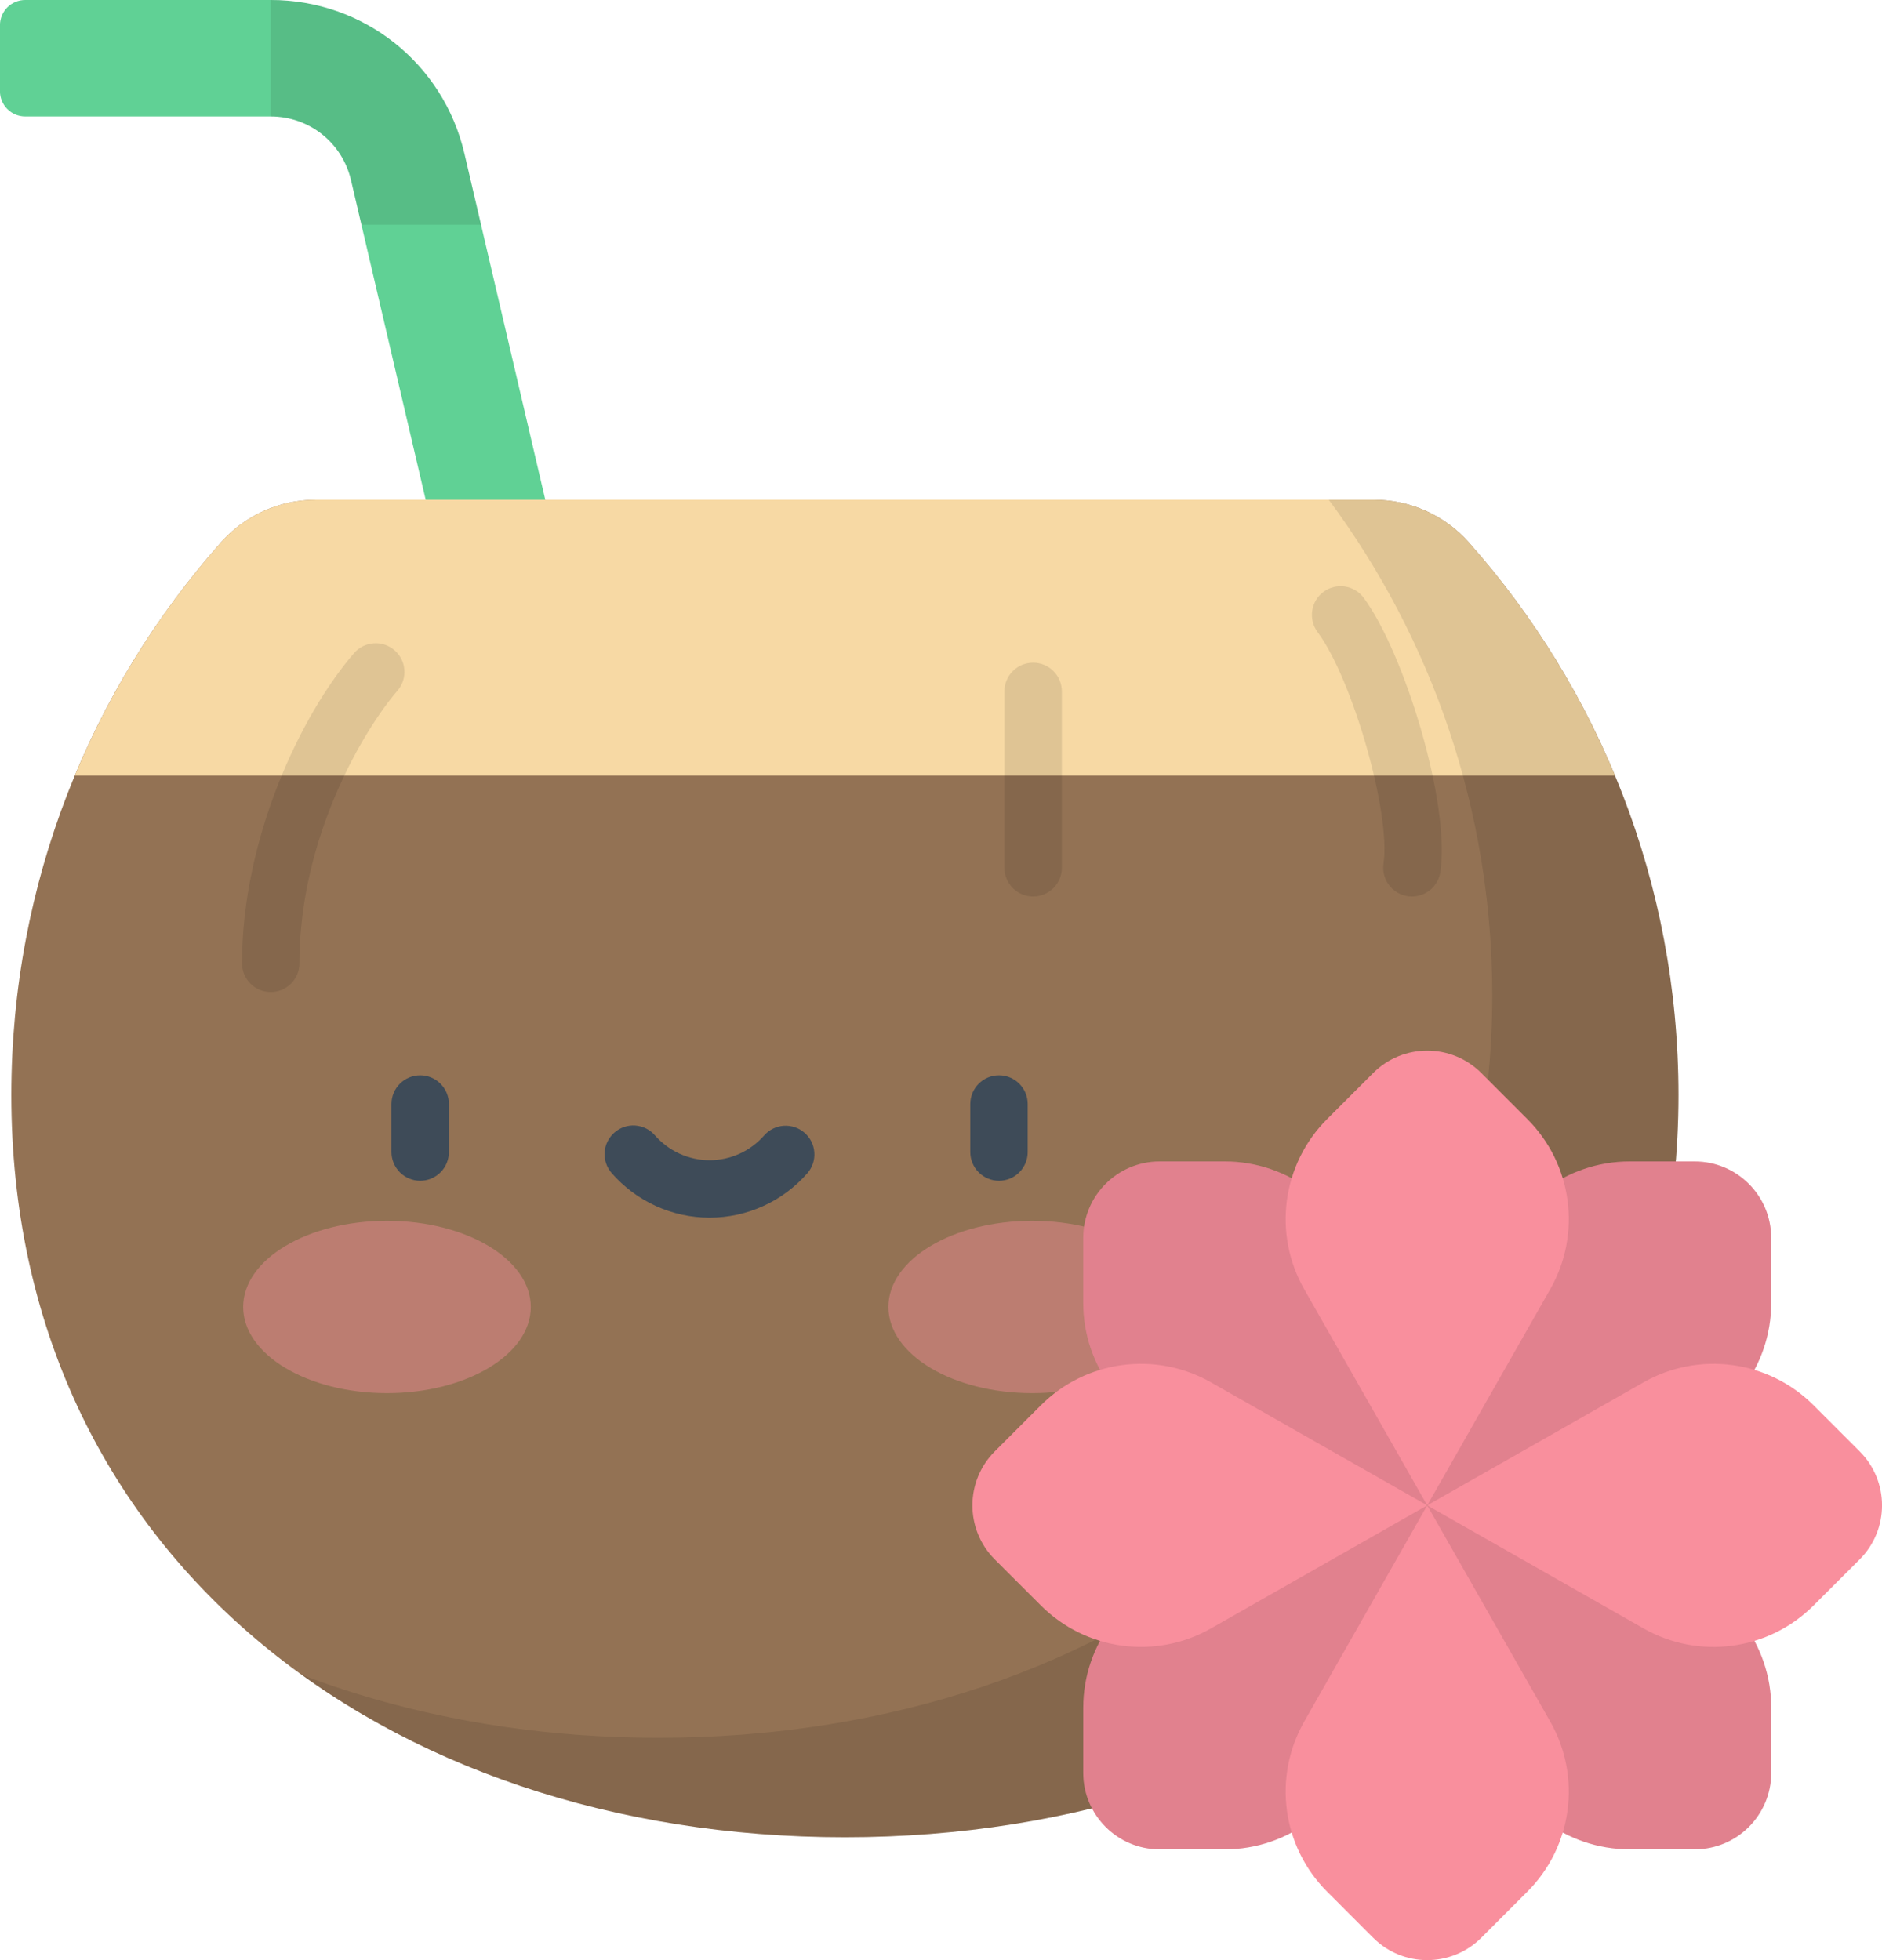
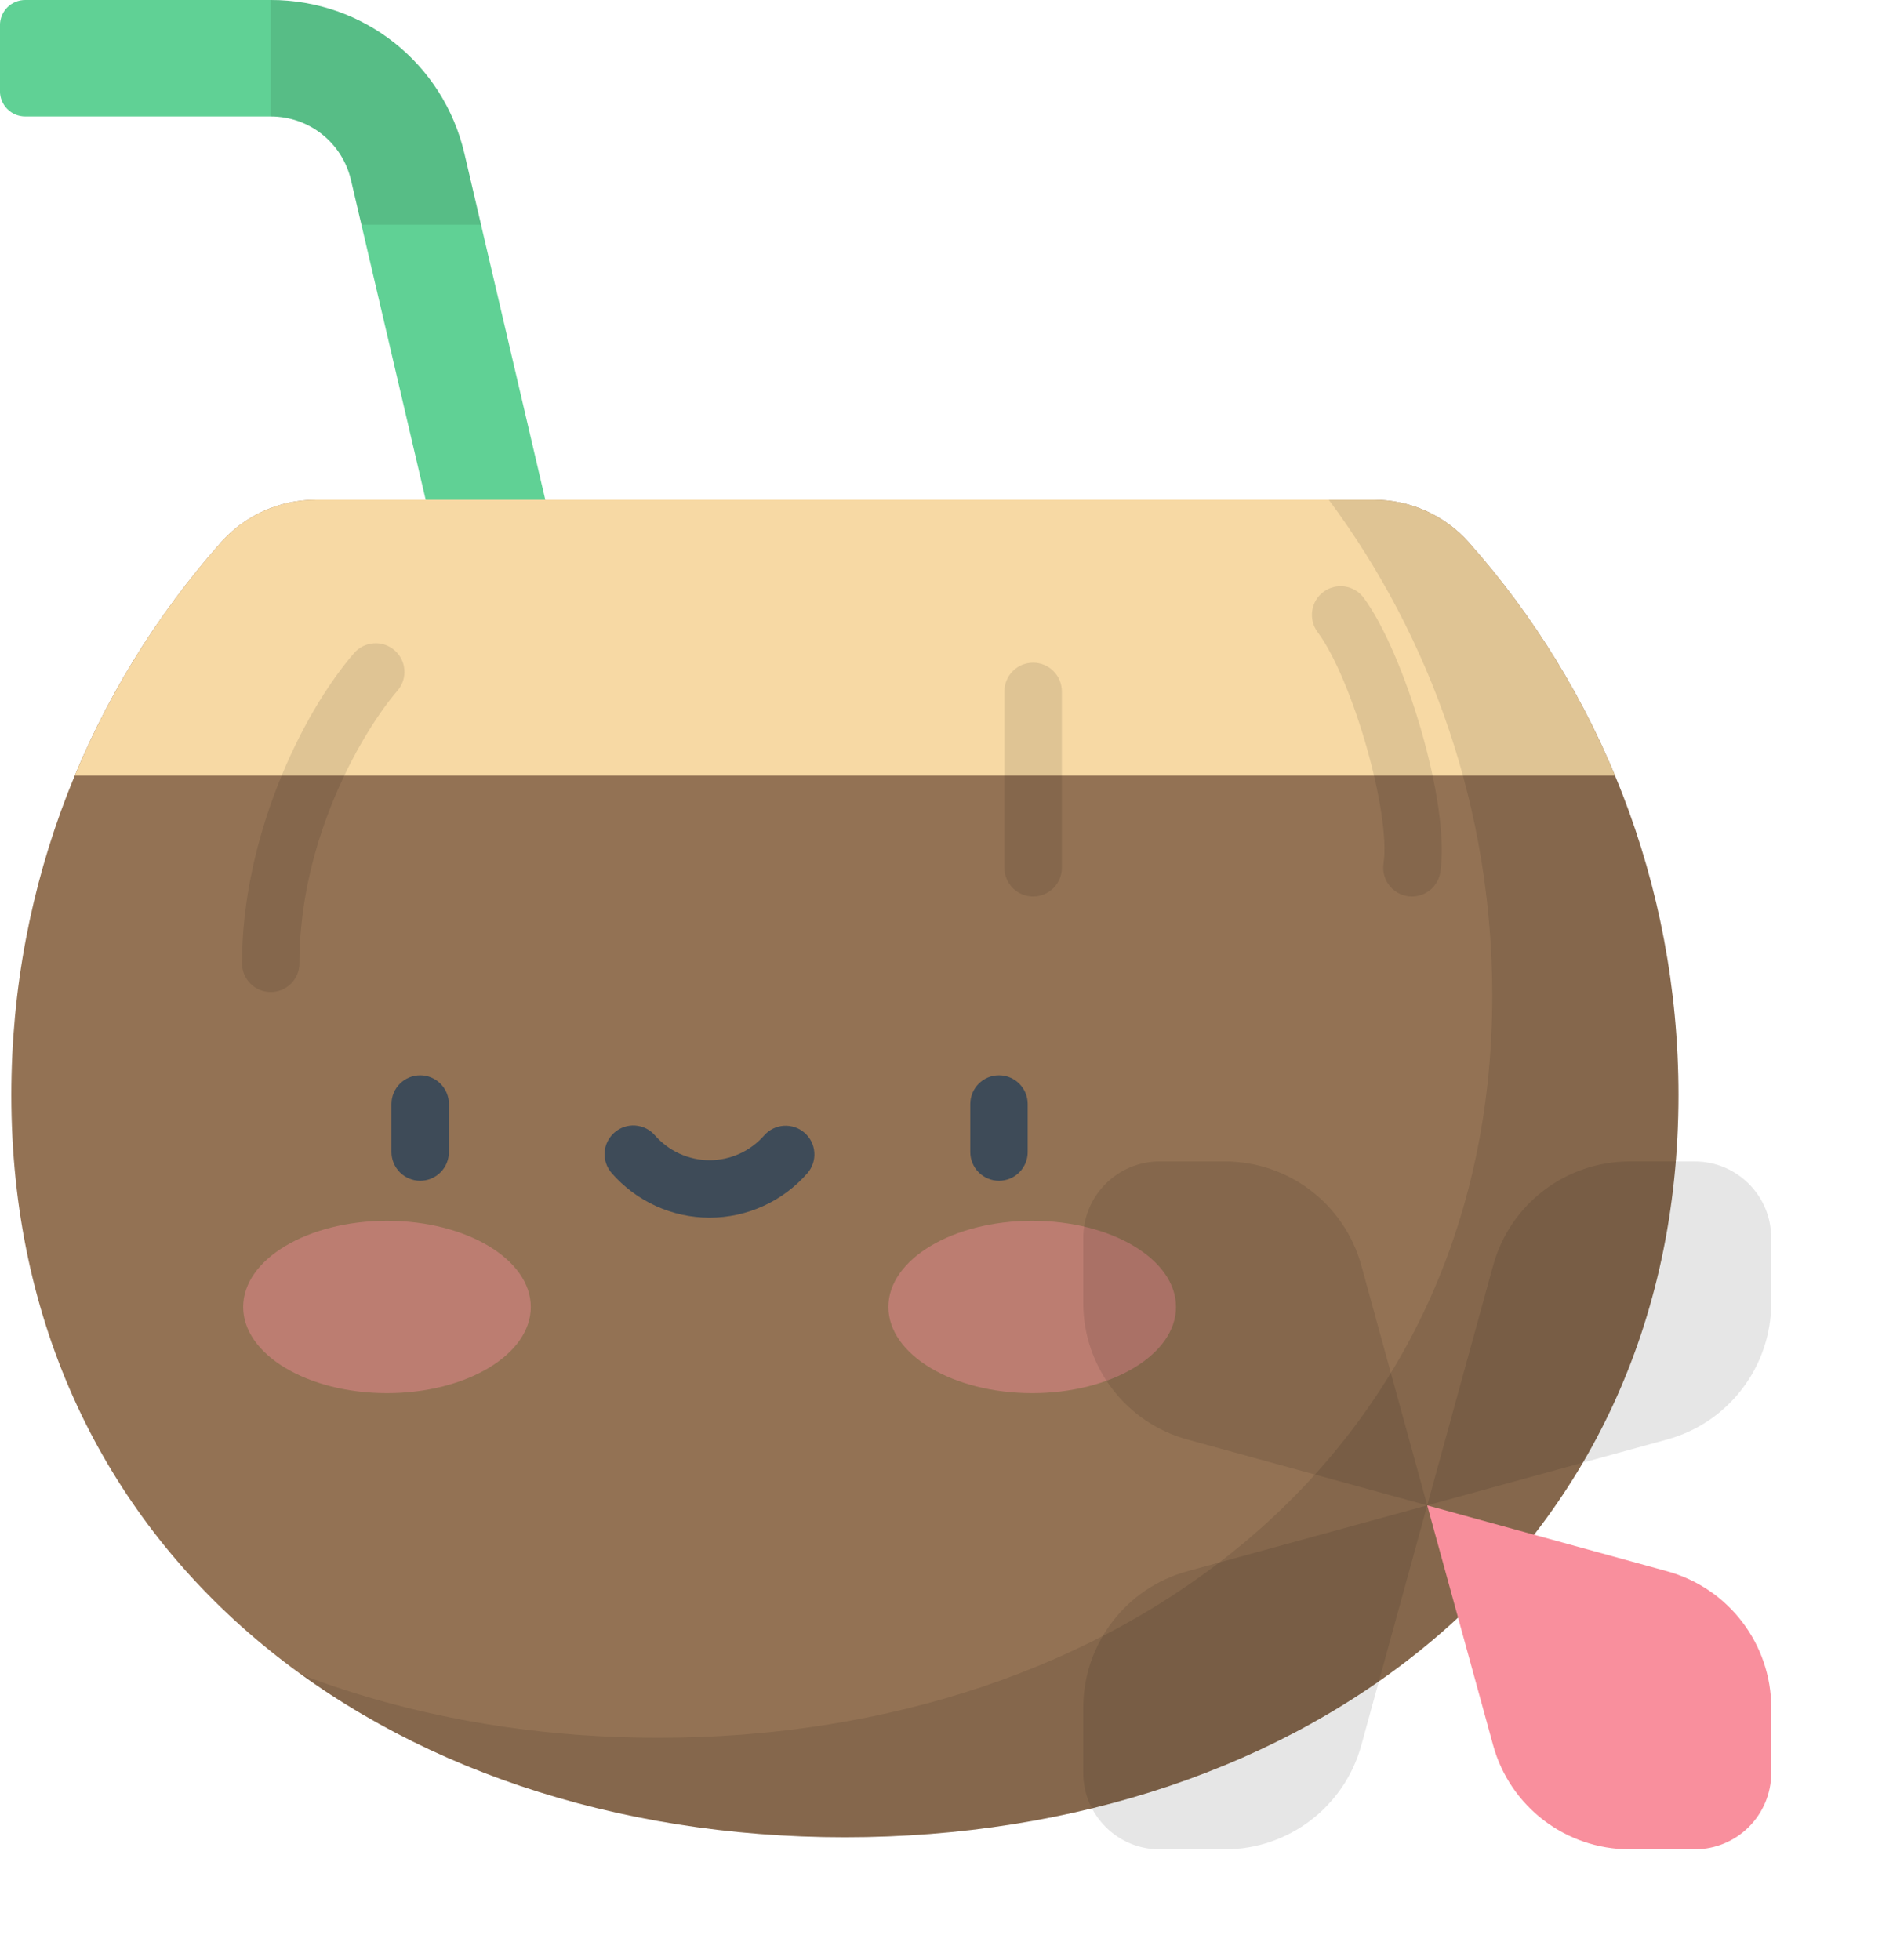
<svg xmlns="http://www.w3.org/2000/svg" width="48" height="50" viewBox="0 0 48 50" fill="none">
  <path d="M13.619 24.572L8.952 4.594C8.728 3.638 7.887 2.971 6.905 2.971H0.642C0.472 2.971 0.308 2.903 0.187 2.782C0.067 2.662 -0.001 2.498 -0.001 2.327V0.643C-0.001 0.473 0.067 0.309 0.187 0.188C0.308 0.068 0.472 2.58929e-05 0.642 0L6.905 0C9.274 0 11.306 1.611 11.845 3.918L16.512 23.896L13.619 24.572Z" fill="#60D195" />
  <path opacity="0.1" d="M11.845 3.918C11.306 1.611 9.274 0 6.905 0V2.971C7.887 2.971 8.728 3.638 8.952 4.594L9.218 5.733H12.269L11.845 3.918Z" fill="black" />
  <path d="M21.549 46.865C33.29 46.865 42.809 39.673 42.809 27.931C42.809 22.522 40.787 17.585 37.46 13.833C36.847 13.142 35.965 12.749 35.041 12.749H8.057C7.133 12.749 6.251 13.142 5.638 13.833C2.31 17.585 0.289 22.522 0.289 27.931C0.289 39.673 9.808 46.865 21.549 46.865Z" fill="#937254" />
  <path d="M10.717 30.12C10.523 30.12 10.336 30.043 10.199 29.905C10.062 29.768 9.984 29.582 9.984 29.387V28.162C9.984 27.758 10.312 27.43 10.717 27.43C11.121 27.43 11.449 27.758 11.449 28.162V29.387C11.449 29.582 11.372 29.768 11.235 29.905C11.097 30.043 10.911 30.12 10.717 30.12ZM25.479 30.12C25.285 30.12 25.099 30.043 24.961 29.905C24.824 29.768 24.747 29.582 24.747 29.387V28.162C24.747 27.758 25.074 27.43 25.479 27.43C25.884 27.43 26.211 27.758 26.211 28.162V29.387C26.211 29.582 26.134 29.768 25.997 29.905C25.86 30.043 25.673 30.12 25.479 30.12ZM18.098 31.061C17.624 31.061 17.157 30.959 16.726 30.763C16.295 30.567 15.911 30.28 15.6 29.923C15.537 29.851 15.488 29.766 15.458 29.675C15.427 29.584 15.415 29.488 15.421 29.392C15.428 29.296 15.453 29.202 15.496 29.116C15.539 29.03 15.598 28.953 15.671 28.89C15.743 28.826 15.828 28.778 15.919 28.747C16.01 28.717 16.106 28.704 16.202 28.711C16.298 28.718 16.392 28.743 16.478 28.786C16.564 28.829 16.641 28.888 16.704 28.961C16.878 29.16 17.092 29.32 17.332 29.429C17.573 29.539 17.834 29.596 18.098 29.596C18.362 29.596 18.623 29.539 18.864 29.429C19.104 29.32 19.318 29.16 19.492 28.961C19.62 28.817 19.8 28.729 19.992 28.717C20.185 28.705 20.375 28.769 20.52 28.896C20.666 29.022 20.755 29.201 20.769 29.394C20.784 29.586 20.721 29.776 20.596 29.923C20.285 30.28 19.901 30.567 19.47 30.763C19.039 30.959 18.571 31.061 18.098 31.061Z" fill="#3E4B58" />
  <g opacity="0.4">
    <path d="M26.326 35.537C28.352 35.537 29.994 34.553 29.994 33.339C29.994 32.125 28.352 31.141 26.326 31.141C24.3 31.141 22.658 32.125 22.658 33.339C22.658 34.553 24.3 35.537 26.326 35.537Z" fill="#F98F9D" />
    <path d="M9.87 35.537C11.896 35.537 13.538 34.553 13.538 33.339C13.538 32.125 11.896 31.141 9.87 31.141C7.844 31.141 6.202 32.125 6.202 33.339C6.202 34.553 7.844 35.537 9.87 35.537Z" fill="#F98F9D" />
  </g>
  <path d="M37.46 13.833C36.847 13.142 35.965 12.749 35.041 12.749H8.057C7.133 12.749 6.251 13.142 5.638 13.833C4.073 15.597 2.813 17.608 1.908 19.784H41.19C40.285 17.608 39.025 15.597 37.46 13.833Z" fill="#F7D9A4" />
  <g opacity="0.1">
    <path d="M6.905 25.305C6.711 25.305 6.524 25.228 6.387 25.09C6.25 24.953 6.173 24.767 6.173 24.572C6.173 21.409 7.655 18.252 9.033 16.657C9.16 16.512 9.34 16.423 9.532 16.41C9.725 16.396 9.915 16.46 10.061 16.586C10.208 16.712 10.298 16.891 10.313 17.084C10.328 17.276 10.266 17.467 10.141 17.614C9.275 18.617 7.637 21.361 7.637 24.572C7.637 24.669 7.618 24.764 7.582 24.853C7.545 24.942 7.491 25.022 7.423 25.09C7.355 25.158 7.274 25.212 7.185 25.249C7.096 25.286 7.001 25.305 6.905 25.305ZM36.012 22.868C35.907 22.868 35.803 22.846 35.707 22.802C35.611 22.758 35.526 22.694 35.457 22.614C35.388 22.535 35.337 22.441 35.308 22.34C35.278 22.238 35.271 22.132 35.287 22.028C35.476 20.754 34.501 17.331 33.604 16.122C33.488 15.966 33.439 15.77 33.468 15.578C33.496 15.386 33.6 15.213 33.756 15.097C33.912 14.982 34.107 14.933 34.3 14.961C34.492 14.99 34.665 15.093 34.78 15.249C35.811 16.639 36.996 20.49 36.736 22.243C36.71 22.416 36.623 22.575 36.49 22.69C36.357 22.804 36.188 22.868 36.012 22.868ZM26.35 22.868C26.156 22.868 25.969 22.791 25.832 22.653C25.695 22.516 25.617 22.33 25.617 22.136V17.636C25.617 17.232 25.945 16.904 26.35 16.904C26.754 16.904 27.082 17.232 27.082 17.636V22.136C27.082 22.33 27.005 22.516 26.868 22.653C26.73 22.791 26.544 22.868 26.35 22.868Z" fill="black" />
  </g>
  <path opacity="0.1" d="M37.46 13.833C36.847 13.142 35.965 12.749 35.041 12.749H33.891C36.51 16.283 38.06 20.657 38.06 25.394C38.06 37.136 28.542 44.328 16.8 44.328C13.541 44.328 10.453 43.773 7.692 42.721C11.414 45.403 16.255 46.865 21.549 46.865C33.29 46.865 42.809 39.673 42.809 27.931C42.809 22.522 40.787 17.585 37.46 13.833Z" fill="black" />
-   <path d="M27.628 45.224V43.563C27.628 41.937 28.714 40.512 30.282 40.081L36.401 38.4L34.72 44.519C34.289 46.087 32.864 47.174 31.238 47.174H29.577C28.501 47.173 27.628 46.301 27.628 45.224ZM29.577 29.627H31.238C32.864 29.627 34.289 30.713 34.72 32.281L36.401 38.4L30.282 36.719C28.714 36.289 27.628 34.863 27.628 33.237V31.577C27.628 30.5 28.501 29.627 29.577 29.627Z" fill="#F98F9D" />
-   <path d="M45.174 31.577V33.237C45.174 34.863 44.088 36.289 42.52 36.719L36.401 38.4L38.082 32.281C38.513 30.713 39.938 29.627 41.564 29.627H43.225C44.302 29.627 45.174 30.5 45.174 31.577Z" fill="#F98F9D" />
  <path d="M43.225 47.173H41.564C39.938 47.173 38.513 46.087 38.082 44.519L36.401 38.4L42.52 40.081C44.088 40.512 45.175 41.937 45.175 43.563V45.224C45.174 46.301 44.302 47.173 43.225 47.173Z" fill="#F98F9D" />
  <g opacity="0.1">
    <path d="M27.628 45.224V43.563C27.628 41.937 28.714 40.512 30.282 40.081L36.401 38.4L34.72 44.519C34.289 46.087 32.864 47.174 31.238 47.174H29.577C28.501 47.173 27.628 46.301 27.628 45.224ZM29.577 29.627H31.238C32.864 29.627 34.289 30.713 34.72 32.281L36.401 38.4L30.282 36.719C28.714 36.289 27.628 34.863 27.628 33.237V31.577C27.628 30.5 28.501 29.627 29.577 29.627Z" fill="black" />
    <path d="M45.174 31.577V33.237C45.174 34.863 44.088 36.289 42.52 36.719L36.401 38.4L38.082 32.281C38.513 30.713 39.938 29.627 41.564 29.627H43.225C44.302 29.627 45.174 30.5 45.174 31.577Z" fill="black" />
-     <path d="M43.225 47.174H41.564C39.938 47.174 38.513 46.087 38.082 44.519L36.401 38.4L42.52 40.081C44.088 40.512 45.175 41.937 45.175 43.563V45.224C45.174 46.301 44.302 47.174 43.225 47.174Z" fill="black" />
  </g>
-   <path d="M25.372 37.022L26.547 35.847C27.696 34.697 29.473 34.458 30.886 35.262L36.401 38.4L30.886 41.538C29.473 42.342 27.696 42.103 26.547 40.953L25.372 39.779C24.611 39.017 24.611 37.783 25.372 37.022ZM37.78 27.371L38.954 28.546C40.104 29.695 40.343 31.472 39.539 32.885L36.401 38.4L33.263 32.885C32.459 31.472 32.698 29.695 33.848 28.546L35.023 27.371C35.784 26.61 37.018 26.61 37.78 27.371ZM47.43 39.779L46.255 40.953C45.106 42.103 43.33 42.343 41.917 41.538L36.401 38.4L41.917 35.262C43.33 34.458 45.106 34.697 46.255 35.847L47.43 37.022C48.191 37.783 48.191 39.017 47.43 39.779ZM35.022 49.429L33.848 48.254C32.698 47.105 32.459 45.329 33.263 43.916L36.401 38.4L39.539 43.916C40.343 45.329 40.104 47.105 38.954 48.254L37.78 49.429C37.018 50.19 35.784 50.19 35.022 49.429Z" fill="#F98F9D" />
</svg>